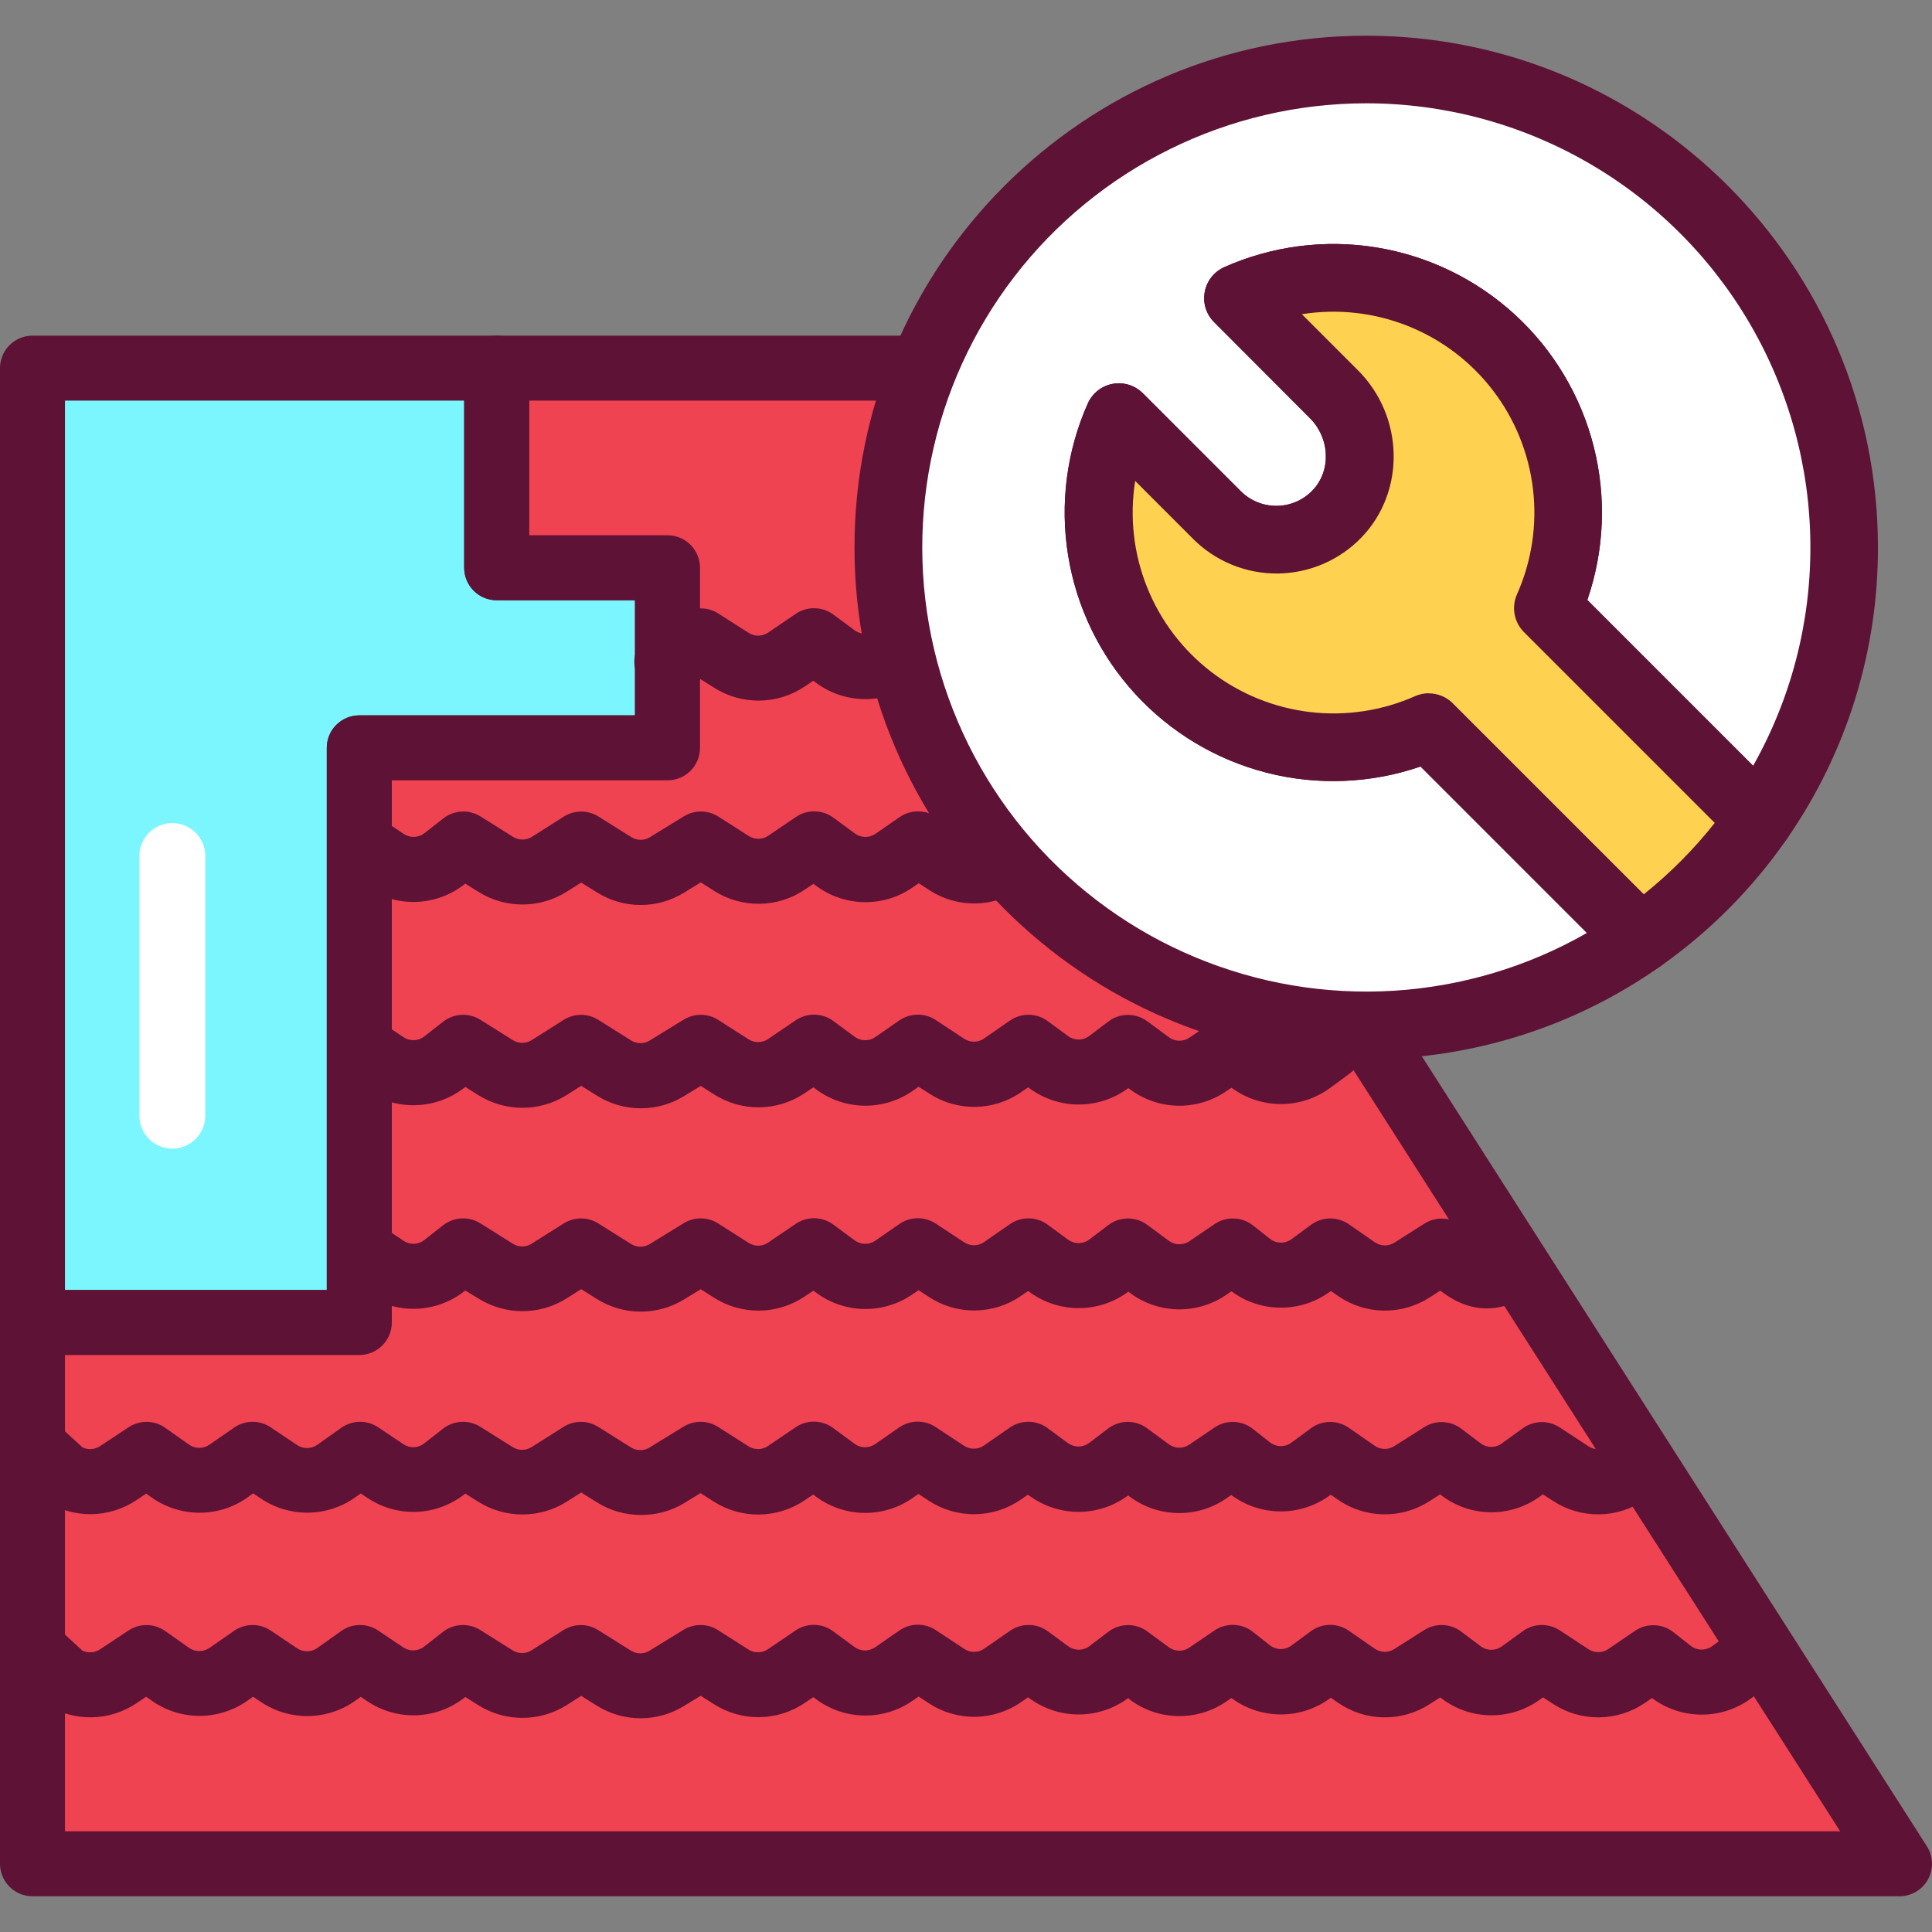
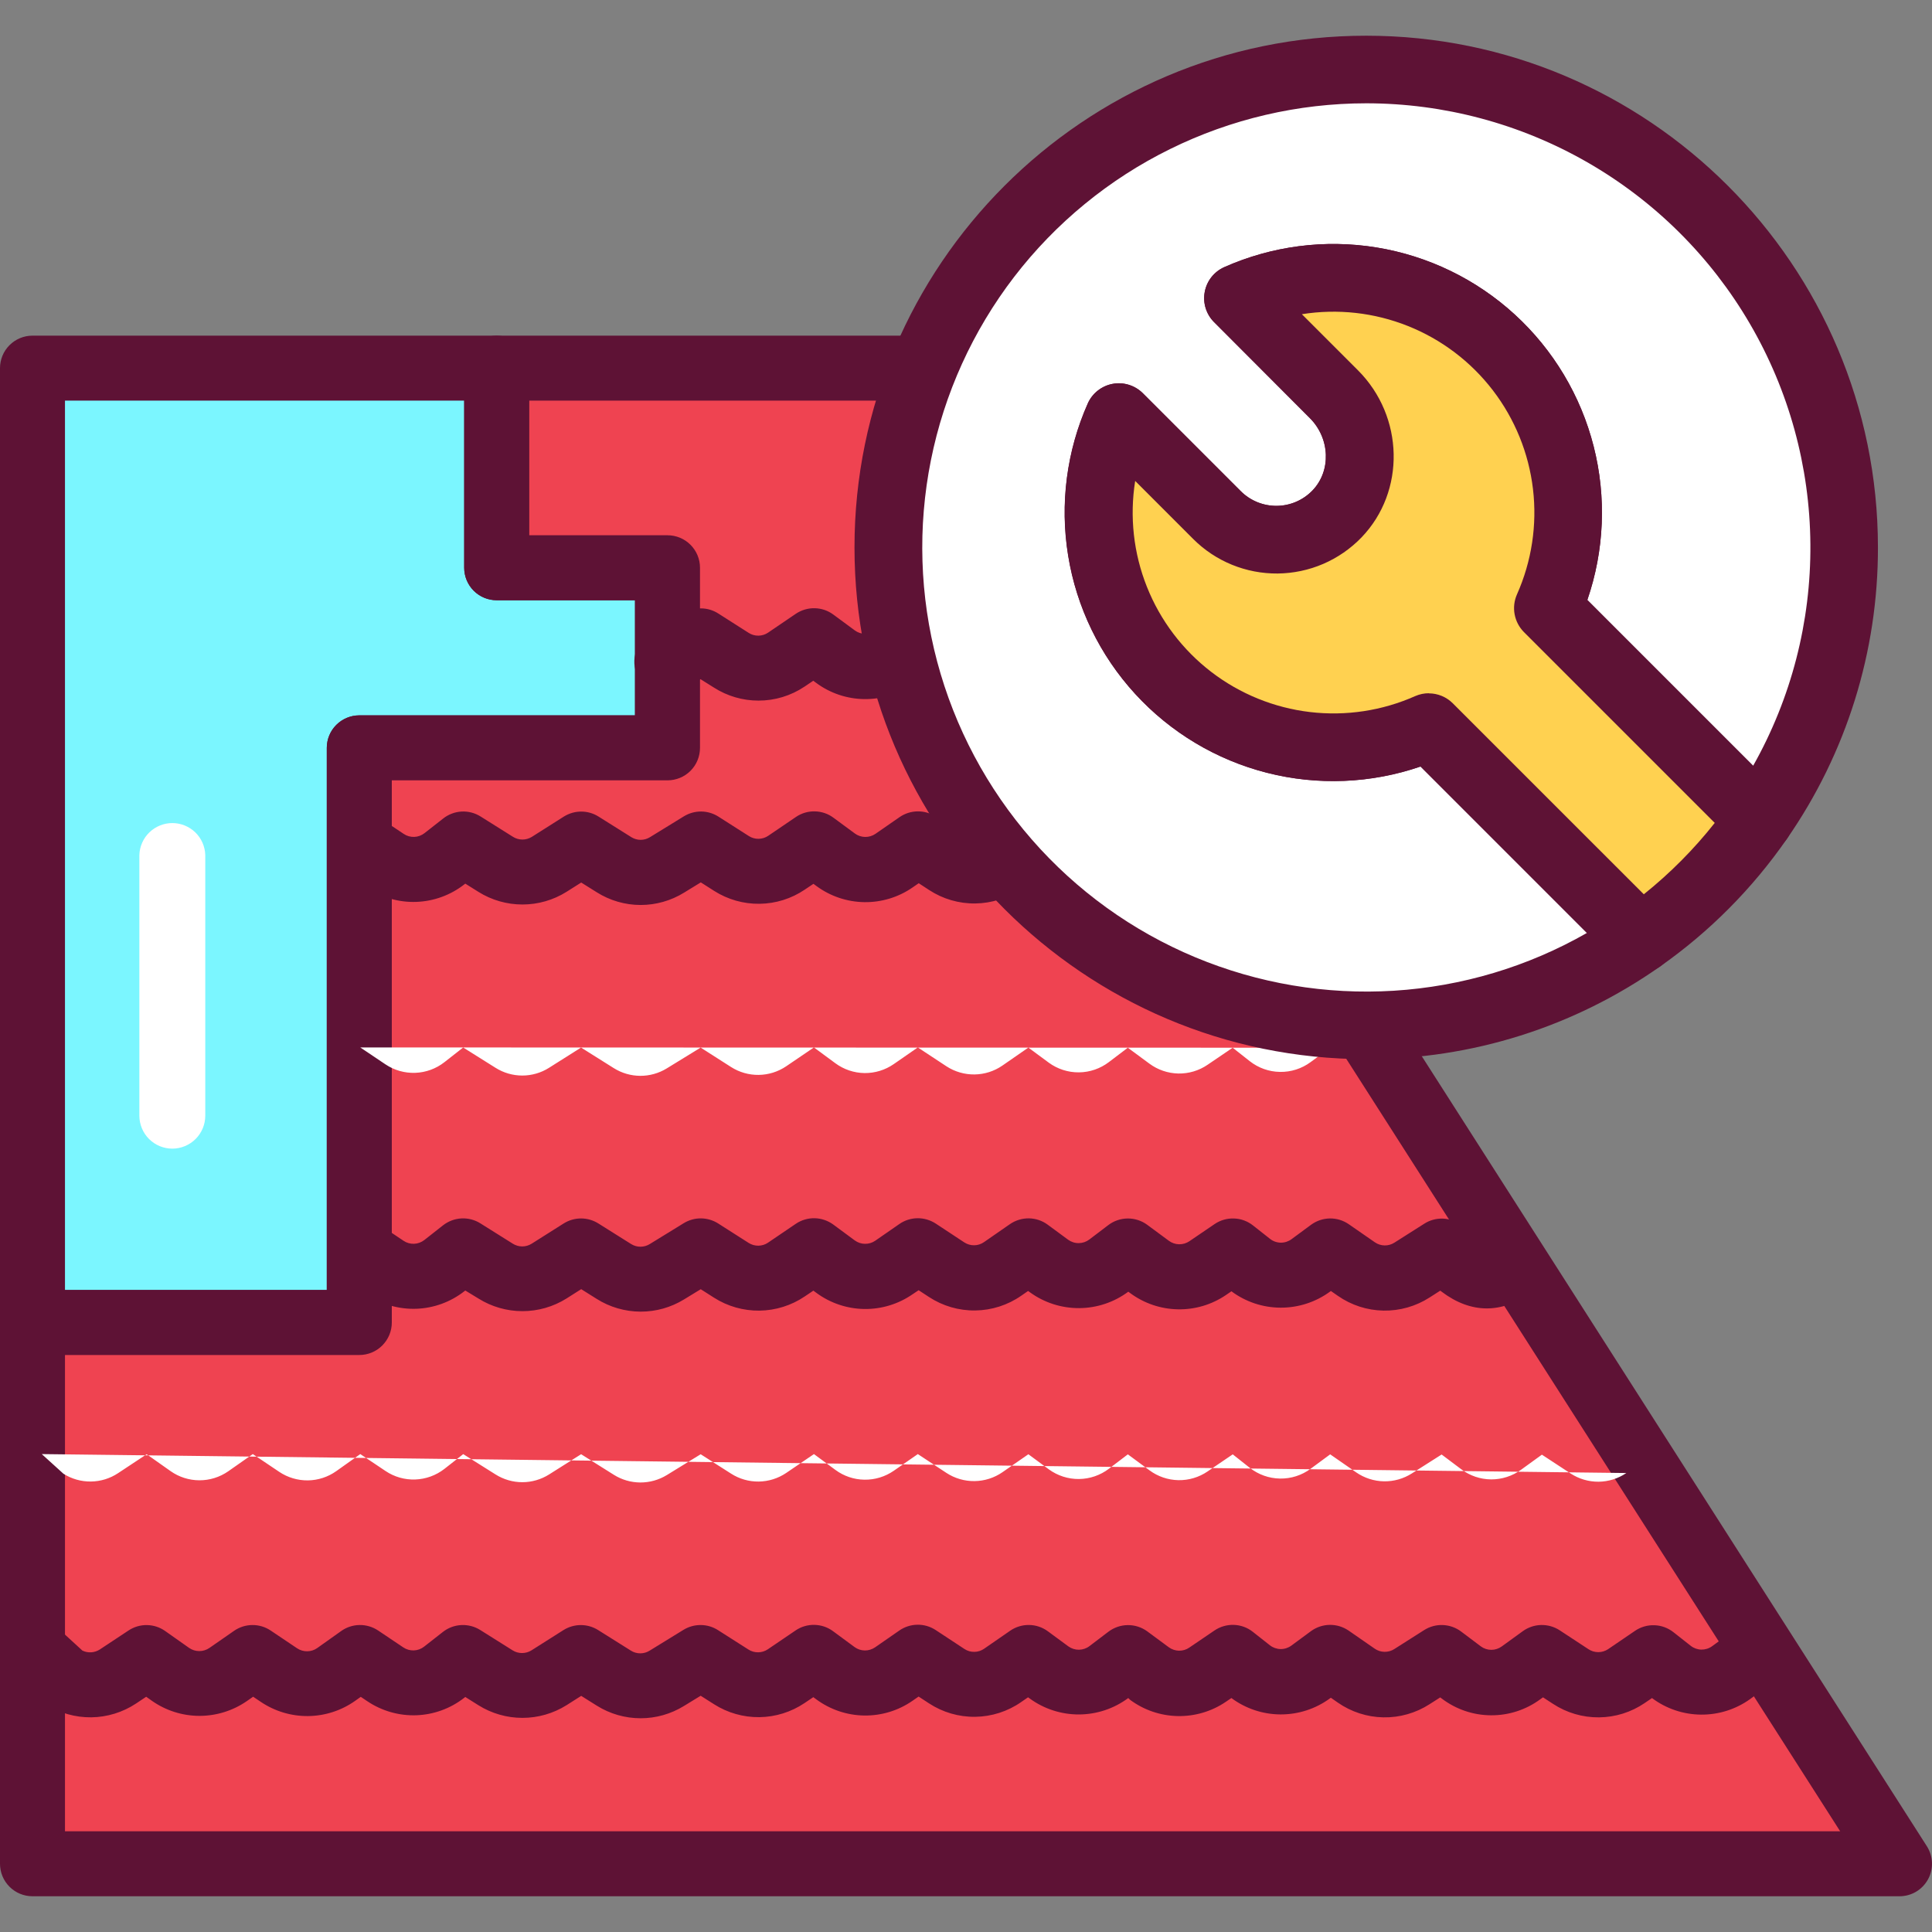
<svg xmlns="http://www.w3.org/2000/svg" width="60" height="60" viewBox="0 0 60 60" fill="none">
  <rect x="0" y="0" width="60" height="60" fill="#808080" stroke="none" />
  <path d="M11.159 23.225H20.731V17.632H15.426V11.433H1.01V41.072H11.159V23.225Z" fill="#7BF6FF" />
  <path d="M11.159 42.081H1.009C0.741 42.081 0.485 41.975 0.296 41.785C0.106 41.596 0 41.34 0 41.072V11.433C0 11.165 0.106 10.909 0.296 10.719C0.485 10.53 0.741 10.424 1.009 10.424H15.423C15.691 10.424 15.947 10.53 16.137 10.719C16.326 10.909 16.432 11.165 16.432 11.433V16.623H20.73C20.998 16.623 21.255 16.729 21.444 16.919C21.633 17.108 21.739 17.364 21.739 17.632V23.225C21.739 23.493 21.633 23.75 21.444 23.939C21.255 24.128 20.998 24.234 20.73 24.234H12.168V41.072C12.168 41.204 12.142 41.336 12.091 41.458C12.04 41.58 11.966 41.692 11.872 41.785C11.778 41.879 11.667 41.953 11.545 42.004C11.422 42.055 11.291 42.081 11.159 42.081ZM2.018 40.063H10.148V23.225C10.148 22.958 10.255 22.701 10.444 22.512C10.633 22.323 10.89 22.216 11.157 22.216H19.72V18.641H15.425C15.158 18.641 14.901 18.535 14.712 18.346C14.523 18.156 14.416 17.9 14.416 17.632V12.442H2.018V40.063Z" fill="#5E1235" />
  <path d="M58.992 57.881L43.344 33.408L29.294 11.433H15.426V17.632H20.731V23.225H11.159V41.072H1.01V57.881H58.992Z" fill="#EF4351" />
  <path d="M58.991 58.89H1.009C0.741 58.89 0.485 58.784 0.296 58.595C0.106 58.406 0 58.149 0 57.881V41.072C0 40.804 0.106 40.548 0.296 40.358C0.485 40.169 0.741 40.063 1.009 40.063H10.15V23.225C10.15 22.958 10.256 22.701 10.445 22.512C10.634 22.323 10.891 22.216 11.159 22.216H19.721V18.641H15.425C15.158 18.641 14.901 18.535 14.712 18.346C14.523 18.156 14.416 17.9 14.416 17.632V11.433C14.416 11.165 14.523 10.909 14.712 10.719C14.901 10.53 15.158 10.424 15.425 10.424H29.297C29.467 10.424 29.634 10.467 29.782 10.549C29.931 10.631 30.057 10.749 30.148 10.893L59.841 57.337C59.938 57.49 59.993 57.666 59.999 57.847C60.005 58.028 59.963 58.207 59.876 58.366C59.788 58.525 59.66 58.657 59.505 58.75C59.349 58.842 59.171 58.89 58.99 58.89H58.991ZM2.018 56.872H57.148L28.741 12.442H16.437V16.623H20.73C20.998 16.623 21.255 16.729 21.444 16.919C21.633 17.108 21.739 17.364 21.739 17.632V23.225C21.739 23.493 21.633 23.75 21.444 23.939C21.255 24.128 20.998 24.234 20.73 24.234H12.168V41.072C12.168 41.34 12.061 41.596 11.872 41.785C11.683 41.975 11.426 42.081 11.159 42.081H2.018V56.872Z" fill="#5E1235" />
  <path d="M1.297 51.472L1.97 52.082C2.224 52.243 2.52 52.328 2.822 52.324C3.124 52.321 3.418 52.23 3.669 52.063L4.555 51.477L5.299 52.002C5.56 52.186 5.872 52.285 6.191 52.286C6.511 52.288 6.823 52.19 7.086 52.008L7.851 51.472L8.671 52.023C8.934 52.2 9.245 52.293 9.561 52.289C9.878 52.285 10.186 52.184 10.444 52.001L11.189 51.472L11.974 51.998C12.246 52.181 12.569 52.273 12.897 52.261C13.225 52.249 13.541 52.135 13.8 51.933L14.386 51.473L15.391 52.105C15.64 52.262 15.928 52.345 16.221 52.345C16.515 52.345 16.803 52.262 17.052 52.105L18.047 51.476L19.065 52.116C19.31 52.27 19.594 52.352 19.884 52.354C20.174 52.355 20.458 52.276 20.706 52.125L21.76 51.477L22.706 52.081C22.962 52.244 23.26 52.329 23.564 52.325C23.868 52.321 24.164 52.228 24.416 52.058L25.278 51.472L25.944 51.963C26.205 52.156 26.521 52.263 26.846 52.267C27.171 52.272 27.489 52.175 27.757 51.99L28.504 51.472L29.394 52.058C29.653 52.227 29.957 52.315 30.266 52.311C30.576 52.307 30.877 52.211 31.132 52.035L31.937 51.477L32.573 51.946C32.847 52.146 33.179 52.251 33.518 52.245C33.857 52.239 34.186 52.123 34.453 51.914L35.039 51.469L35.712 51.966C35.972 52.157 36.285 52.264 36.608 52.27C36.93 52.276 37.247 52.182 37.514 52.001L38.297 51.469L38.825 51.886C39.093 52.097 39.423 52.215 39.764 52.221C40.105 52.226 40.439 52.12 40.714 51.918L41.323 51.469L42.132 52.029C42.385 52.204 42.684 52.301 42.992 52.306C43.3 52.312 43.603 52.226 43.862 52.059L44.784 51.473L45.395 51.933C45.661 52.134 45.986 52.243 46.32 52.246C46.654 52.248 46.98 52.144 47.25 51.947L47.898 51.478L48.792 52.064C49.049 52.232 49.351 52.321 49.658 52.318C49.966 52.315 50.266 52.222 50.52 52.049L51.357 51.479L51.894 51.902C52.16 52.112 52.486 52.229 52.825 52.236C53.163 52.243 53.494 52.14 53.769 51.942L54.41 51.473" fill="white" />
  <path d="M19.896 53.362C19.413 53.362 18.939 53.226 18.53 52.968L18.05 52.667L17.593 52.957C17.183 53.214 16.709 53.35 16.225 53.35C15.741 53.35 15.267 53.214 14.857 52.957L14.45 52.701L14.418 52.726C13.993 53.059 13.472 53.249 12.932 53.269C12.392 53.288 11.859 53.136 11.41 52.835L11.204 52.697L11.028 52.822C10.602 53.123 10.095 53.287 9.573 53.294C9.051 53.3 8.54 53.148 8.107 52.858L7.861 52.693L7.663 52.831C7.229 53.13 6.715 53.289 6.189 53.288C5.663 53.286 5.15 53.123 4.719 52.821L4.54 52.694L4.229 52.902C3.815 53.177 3.33 53.327 2.833 53.333C2.336 53.338 1.848 53.2 1.428 52.933C1.38 52.903 1.334 52.868 1.291 52.829L0.618 52.22C0.42 52.04 0.301 51.789 0.288 51.521C0.275 51.254 0.369 50.992 0.549 50.794C0.728 50.596 0.98 50.477 1.247 50.464C1.514 50.451 1.776 50.544 1.974 50.724L2.56 51.261C2.646 51.302 2.741 51.321 2.836 51.314C2.932 51.307 3.023 51.276 3.103 51.224L3.989 50.638C4.158 50.525 4.358 50.465 4.562 50.468C4.766 50.471 4.964 50.535 5.13 50.653L5.874 51.178C5.967 51.242 6.076 51.276 6.189 51.276C6.301 51.276 6.411 51.242 6.504 51.178L7.269 50.647C7.436 50.531 7.634 50.468 7.837 50.467C8.04 50.465 8.239 50.525 8.408 50.639L9.228 51.19C9.321 51.251 9.43 51.284 9.542 51.282C9.653 51.281 9.762 51.246 9.853 51.181L10.596 50.653C10.763 50.534 10.962 50.469 11.166 50.466C11.371 50.463 11.572 50.523 11.742 50.636L12.527 51.163C12.623 51.227 12.737 51.259 12.852 51.255C12.968 51.251 13.079 51.21 13.17 51.139L13.756 50.68C13.92 50.552 14.119 50.478 14.326 50.468C14.533 50.457 14.739 50.511 14.914 50.621L15.92 51.253C16.007 51.308 16.109 51.337 16.213 51.337C16.316 51.337 16.418 51.308 16.506 51.253L17.5 50.623C17.662 50.522 17.848 50.468 18.038 50.468C18.229 50.468 18.415 50.522 18.576 50.623L19.595 51.263C19.681 51.318 19.782 51.346 19.884 51.346C19.986 51.346 20.087 51.318 20.174 51.263L21.228 50.615C21.39 50.516 21.575 50.465 21.765 50.467C21.954 50.468 22.139 50.523 22.298 50.625L23.244 51.228C23.334 51.286 23.439 51.316 23.546 51.314C23.653 51.313 23.758 51.28 23.846 51.22L24.709 50.634C24.881 50.517 25.086 50.457 25.294 50.462C25.503 50.466 25.705 50.535 25.872 50.659L26.538 51.15C26.63 51.218 26.741 51.255 26.856 51.257C26.97 51.258 27.082 51.224 27.177 51.159L27.924 50.641C28.09 50.524 28.288 50.46 28.491 50.457C28.694 50.454 28.893 50.513 29.062 50.625L29.952 51.211C30.043 51.271 30.15 51.302 30.259 51.3C30.369 51.299 30.475 51.265 30.564 51.202L31.37 50.645C31.542 50.525 31.748 50.462 31.958 50.465C32.168 50.467 32.372 50.536 32.541 50.66L33.178 51.129C33.274 51.198 33.389 51.235 33.508 51.234C33.626 51.232 33.741 51.193 33.835 51.121L34.421 50.676C34.593 50.545 34.803 50.472 35.02 50.469C35.237 50.466 35.449 50.533 35.625 50.66L36.298 51.157C36.39 51.224 36.501 51.261 36.614 51.264C36.728 51.266 36.84 51.233 36.934 51.168L37.717 50.636C37.894 50.516 38.105 50.455 38.32 50.462C38.534 50.47 38.741 50.545 38.909 50.679L39.438 51.096C39.533 51.17 39.649 51.211 39.769 51.213C39.889 51.215 40.007 51.177 40.104 51.106L40.713 50.657C40.882 50.533 41.086 50.465 41.296 50.462C41.506 50.459 41.712 50.522 41.885 50.641L42.693 51.201C42.782 51.263 42.888 51.297 42.996 51.299C43.105 51.301 43.212 51.271 43.303 51.212L44.225 50.626C44.398 50.515 44.602 50.459 44.808 50.467C45.014 50.475 45.212 50.545 45.377 50.669L45.988 51.129C46.082 51.199 46.197 51.237 46.315 51.237C46.432 51.237 46.547 51.199 46.642 51.129L47.289 50.66C47.455 50.539 47.654 50.471 47.859 50.466C48.063 50.461 48.265 50.518 48.437 50.63L49.331 51.217C49.421 51.277 49.527 51.309 49.636 51.309C49.744 51.309 49.85 51.277 49.94 51.217L50.777 50.647C50.955 50.526 51.166 50.465 51.38 50.473C51.595 50.48 51.801 50.556 51.97 50.689L52.507 51.112C52.601 51.186 52.716 51.227 52.835 51.23C52.955 51.232 53.072 51.196 53.169 51.126L53.81 50.657C54.027 50.501 54.298 50.437 54.563 50.48C54.828 50.523 55.065 50.669 55.221 50.887C55.378 51.104 55.442 51.375 55.399 51.64C55.356 51.904 55.21 52.141 54.992 52.298L54.351 52.767C53.906 53.086 53.37 53.255 52.823 53.249C52.275 53.244 51.743 53.064 51.304 52.735L51.078 52.889C50.659 53.175 50.165 53.33 49.658 53.334C49.151 53.339 48.653 53.193 48.229 52.914L47.919 52.712L47.833 52.774C47.39 53.1 46.852 53.275 46.301 53.27C45.751 53.267 45.216 53.084 44.777 52.752L44.728 52.714L44.396 52.926C43.969 53.201 43.471 53.343 42.963 53.334C42.456 53.325 41.963 53.165 41.546 52.875L41.331 52.725L41.301 52.746C40.857 53.071 40.32 53.245 39.769 53.243C39.219 53.241 38.683 53.062 38.242 52.734L38.07 52.851C37.63 53.15 37.109 53.304 36.577 53.294C36.045 53.284 35.53 53.109 35.102 52.794L35.039 52.734C34.598 53.062 34.064 53.241 33.514 53.244C32.965 53.247 32.428 53.075 31.984 52.752L31.927 52.711L31.713 52.859C31.294 53.151 30.797 53.31 30.287 53.317C29.776 53.324 29.276 53.178 28.849 52.898L28.528 52.688L28.338 52.82C27.898 53.125 27.373 53.285 26.837 53.277C26.302 53.269 25.782 53.093 25.351 52.775L25.258 52.707L24.986 52.89C24.572 53.169 24.085 53.321 23.586 53.328C23.086 53.334 22.595 53.195 22.174 52.926L21.76 52.663L21.24 52.981C20.836 53.23 20.37 53.362 19.896 53.362Z" fill="#5E1235" />
  <path d="M1.297 45.158L1.97 45.768C2.224 45.929 2.52 46.014 2.822 46.01C3.124 46.007 3.418 45.916 3.669 45.749L4.555 45.163L5.299 45.688C5.56 45.872 5.872 45.971 6.191 45.972C6.511 45.973 6.823 45.876 7.086 45.694L7.851 45.158L8.671 45.709C8.934 45.886 9.245 45.978 9.561 45.975C9.878 45.971 10.186 45.87 10.444 45.687L11.189 45.158L11.974 45.684C12.246 45.867 12.569 45.959 12.897 45.947C13.225 45.935 13.541 45.82 13.8 45.619L14.386 45.159L15.391 45.791C15.64 45.947 15.928 46.031 16.221 46.031C16.515 46.031 16.803 45.947 17.052 45.791L18.047 45.162L19.065 45.802C19.31 45.956 19.594 46.038 19.884 46.04C20.174 46.041 20.458 45.962 20.706 45.811L21.76 45.163L22.706 45.766C22.962 45.93 23.26 46.015 23.564 46.011C23.868 46.007 24.164 45.914 24.416 45.744L25.278 45.158L25.944 45.649C26.205 45.842 26.521 45.949 26.846 45.953C27.171 45.958 27.489 45.861 27.757 45.676L28.504 45.158L29.394 45.744C29.653 45.913 29.957 46.001 30.266 45.997C30.576 45.993 30.877 45.897 31.132 45.721L31.937 45.163L32.573 45.632C32.845 45.83 33.173 45.936 33.51 45.932C33.846 45.928 34.172 45.816 34.44 45.612L35.026 45.166L35.7 45.663C35.959 45.855 36.272 45.961 36.595 45.968C36.917 45.974 37.234 45.88 37.501 45.698L38.284 45.166L38.812 45.584C39.08 45.795 39.41 45.913 39.751 45.918C40.093 45.924 40.426 45.818 40.701 45.615L41.31 45.166L42.119 45.727C42.372 45.902 42.672 45.998 42.979 46.004C43.287 46.009 43.59 45.923 43.849 45.757L44.771 45.171L45.382 45.63C45.648 45.831 45.973 45.941 46.307 45.944C46.641 45.946 46.967 45.841 47.237 45.645L47.885 45.176L48.779 45.762C49.036 45.93 49.338 46.018 49.645 46.016C49.953 46.013 50.253 45.919 50.507 45.746" fill="white" />
-   <path d="M19.895 47.048C19.412 47.047 18.939 46.91 18.53 46.651L18.05 46.35L17.593 46.64C17.183 46.897 16.709 47.033 16.225 47.033C15.741 47.033 15.267 46.897 14.856 46.64L14.45 46.384L14.418 46.409C13.992 46.742 13.472 46.932 12.932 46.952C12.391 46.971 11.859 46.819 11.41 46.518L11.204 46.38L11.028 46.505C10.602 46.806 10.094 46.971 9.573 46.977C9.051 46.983 8.54 46.832 8.106 46.541L7.86 46.376L7.662 46.523C7.229 46.822 6.715 46.981 6.189 46.979C5.663 46.977 5.149 46.814 4.719 46.512L4.539 46.386L4.229 46.593C3.815 46.868 3.33 47.018 2.834 47.024C2.337 47.029 1.849 46.891 1.429 46.625C1.38 46.594 1.335 46.559 1.292 46.52L0.619 45.911C0.521 45.822 0.441 45.714 0.384 45.594C0.328 45.475 0.295 45.345 0.288 45.212C0.282 45.08 0.301 44.947 0.346 44.822C0.391 44.697 0.459 44.583 0.548 44.484C0.637 44.386 0.745 44.306 0.865 44.249C0.985 44.192 1.115 44.16 1.247 44.153C1.38 44.147 1.512 44.166 1.637 44.211C1.762 44.255 1.877 44.324 1.975 44.413L2.561 44.95C2.647 44.991 2.742 45.01 2.837 45.003C2.932 44.996 3.024 44.965 3.104 44.913L3.99 44.327C4.159 44.214 4.359 44.154 4.563 44.157C4.766 44.16 4.965 44.224 5.131 44.342L5.875 44.867C5.967 44.931 6.077 44.965 6.19 44.965C6.302 44.965 6.412 44.931 6.504 44.867L7.27 44.336C7.437 44.22 7.635 44.157 7.838 44.156C8.041 44.154 8.24 44.214 8.409 44.328L9.229 44.879C9.322 44.94 9.431 44.973 9.543 44.971C9.654 44.97 9.763 44.935 9.854 44.87L10.598 44.342C10.765 44.223 10.964 44.158 11.168 44.155C11.373 44.152 11.574 44.212 11.744 44.325L12.529 44.852C12.625 44.916 12.739 44.949 12.855 44.944C12.97 44.94 13.081 44.9 13.172 44.828L13.758 44.369C13.922 44.241 14.121 44.167 14.328 44.157C14.535 44.146 14.741 44.2 14.916 44.31L15.922 44.942C16.009 44.997 16.111 45.026 16.215 45.026C16.318 45.026 16.42 44.997 16.508 44.942L17.503 44.312C17.664 44.211 17.85 44.157 18.04 44.157C18.231 44.157 18.417 44.211 18.578 44.312L19.597 44.952C19.683 45.007 19.784 45.035 19.886 45.035C19.988 45.035 20.089 45.007 20.175 44.952L21.23 44.304C21.392 44.205 21.577 44.154 21.767 44.156C21.956 44.157 22.141 44.212 22.3 44.314L23.246 44.917C23.336 44.975 23.441 45.004 23.548 45.003C23.655 45.002 23.759 44.969 23.848 44.909L24.711 44.323C24.884 44.206 25.088 44.146 25.296 44.151C25.505 44.155 25.707 44.224 25.874 44.348L26.54 44.839C26.632 44.907 26.743 44.944 26.858 44.946C26.972 44.948 27.085 44.913 27.179 44.848L27.926 44.33C28.091 44.216 28.287 44.153 28.487 44.151C28.688 44.148 28.884 44.205 29.052 44.315L29.942 44.901C30.033 44.961 30.14 44.992 30.25 44.99C30.359 44.989 30.465 44.955 30.555 44.893L31.36 44.335C31.532 44.215 31.738 44.152 31.948 44.155C32.158 44.157 32.362 44.226 32.532 44.35L33.168 44.819C33.264 44.888 33.38 44.925 33.498 44.924C33.616 44.922 33.731 44.883 33.825 44.812L34.411 44.366C34.585 44.233 34.797 44.16 35.016 44.158C35.235 44.157 35.448 44.226 35.624 44.356L36.298 44.853C36.39 44.92 36.5 44.958 36.614 44.96C36.727 44.962 36.839 44.929 36.933 44.866L37.716 44.334C37.894 44.213 38.105 44.152 38.32 44.159C38.534 44.167 38.741 44.243 38.909 44.376L39.438 44.793C39.532 44.867 39.648 44.909 39.769 44.911C39.889 44.913 40.006 44.876 40.103 44.805L40.713 44.356C40.882 44.231 41.086 44.163 41.296 44.16C41.506 44.157 41.712 44.22 41.885 44.339L42.693 44.9C42.782 44.962 42.888 44.996 42.996 44.998C43.105 44.999 43.211 44.969 43.303 44.91L44.225 44.324C44.398 44.213 44.602 44.157 44.807 44.165C45.014 44.173 45.212 44.243 45.377 44.367L45.987 44.827C46.082 44.898 46.196 44.936 46.314 44.936C46.432 44.936 46.547 44.898 46.641 44.827L47.289 44.358C47.455 44.237 47.653 44.17 47.858 44.164C48.063 44.159 48.265 44.217 48.437 44.329L49.331 44.915C49.421 44.975 49.527 45.008 49.635 45.008C49.744 45.008 49.85 44.975 49.94 44.915C50.161 44.768 50.431 44.715 50.692 44.767C50.952 44.818 51.182 44.97 51.331 45.189C51.48 45.409 51.537 45.678 51.489 45.939C51.441 46.2 51.292 46.432 51.074 46.584C50.656 46.87 50.161 47.025 49.654 47.029C49.147 47.034 48.65 46.888 48.225 46.609L47.915 46.407L47.83 46.469C47.386 46.795 46.848 46.969 46.298 46.965C45.747 46.961 45.212 46.779 44.773 46.447L44.724 46.409L44.392 46.621C43.966 46.896 43.467 47.038 42.959 47.029C42.452 47.019 41.959 46.86 41.542 46.569L41.327 46.419L41.297 46.441C40.853 46.766 40.316 46.94 39.766 46.938C39.215 46.936 38.68 46.757 38.238 46.429L38.067 46.546C37.627 46.845 37.105 47 36.573 46.989C36.042 46.979 35.526 46.804 35.098 46.489L35.035 46.442C34.594 46.77 34.06 46.949 33.51 46.952C32.961 46.955 32.424 46.782 31.98 46.459L31.924 46.418L31.708 46.567C31.289 46.859 30.792 47.018 30.282 47.025C29.771 47.032 29.271 46.886 28.844 46.606L28.523 46.396L28.333 46.527C27.893 46.833 27.368 46.992 26.832 46.984C26.297 46.977 25.777 46.801 25.346 46.483L25.253 46.415L24.981 46.598C24.567 46.877 24.08 47.029 23.581 47.035C23.081 47.042 22.59 46.902 22.169 46.634L21.755 46.37L21.235 46.689C20.83 46.929 20.366 47.053 19.895 47.048Z" fill="#5E1235" />
  <path d="M11.188 38.844L11.973 39.37C12.245 39.553 12.568 39.645 12.896 39.633C13.224 39.621 13.54 39.506 13.798 39.304L14.384 38.845L15.39 39.477C15.639 39.633 15.926 39.716 16.22 39.716C16.514 39.716 16.802 39.633 17.05 39.477L18.045 38.847L19.064 39.487C19.309 39.641 19.593 39.724 19.883 39.725C20.172 39.727 20.457 39.648 20.704 39.496L21.759 38.848L22.705 39.452C22.961 39.615 23.259 39.7 23.563 39.696C23.867 39.692 24.163 39.6 24.415 39.43L25.277 38.844L25.943 39.335C26.204 39.528 26.52 39.634 26.845 39.639C27.17 39.644 27.488 39.547 27.756 39.362L28.503 38.844L29.393 39.43C29.652 39.599 29.956 39.687 30.265 39.683C30.575 39.678 30.876 39.582 31.131 39.406L31.936 38.848L32.572 39.317C32.843 39.516 33.172 39.621 33.509 39.618C33.845 39.614 34.171 39.502 34.439 39.297L35.025 38.852L35.698 39.349C35.958 39.54 36.271 39.647 36.593 39.653C36.916 39.659 37.233 39.565 37.5 39.384L38.282 38.852L38.811 39.269C39.079 39.48 39.409 39.598 39.75 39.604C40.091 39.609 40.425 39.503 40.7 39.301L41.309 38.852L42.118 39.412C42.371 39.587 42.67 39.684 42.978 39.689C43.286 39.695 43.589 39.609 43.848 39.443L44.77 38.857L45.38 39.316C45.929 39.728 46.393 39.734 46.947 39.33" fill="white" />
  <path d="M19.896 40.734C19.413 40.733 18.939 40.596 18.531 40.338L18.05 40.036L17.593 40.326C17.183 40.583 16.709 40.719 16.225 40.719C15.741 40.719 15.267 40.583 14.857 40.326L14.45 40.078L14.419 40.102C13.993 40.435 13.473 40.625 12.932 40.645C12.392 40.664 11.859 40.513 11.411 40.211L10.625 39.685C10.515 39.611 10.421 39.517 10.347 39.406C10.274 39.296 10.223 39.172 10.197 39.042C10.171 38.912 10.171 38.779 10.197 38.649C10.223 38.519 10.275 38.395 10.348 38.285C10.497 38.063 10.728 37.909 10.991 37.857C11.121 37.831 11.255 37.831 11.384 37.857C11.514 37.883 11.638 37.934 11.748 38.008L12.533 38.534C12.629 38.599 12.743 38.631 12.859 38.627C12.974 38.623 13.085 38.582 13.177 38.511L13.762 38.051C13.926 37.924 14.125 37.85 14.332 37.839C14.539 37.829 14.745 37.882 14.92 37.993L15.926 38.624C16.014 38.679 16.115 38.709 16.219 38.709C16.322 38.709 16.424 38.679 16.512 38.624L17.507 37.995C17.668 37.894 17.854 37.84 18.045 37.84C18.235 37.84 18.421 37.894 18.582 37.995L19.601 38.635C19.688 38.689 19.788 38.718 19.89 38.718C19.993 38.718 20.093 38.689 20.18 38.635L21.234 37.987C21.396 37.888 21.581 37.836 21.771 37.838C21.96 37.84 22.145 37.895 22.304 37.996L23.25 38.6C23.34 38.657 23.445 38.687 23.552 38.686C23.66 38.684 23.764 38.652 23.852 38.592L24.715 38.006C24.888 37.889 25.092 37.829 25.301 37.833C25.509 37.838 25.711 37.907 25.879 38.03L26.544 38.521C26.636 38.589 26.747 38.627 26.862 38.628C26.977 38.63 27.089 38.596 27.183 38.531L27.93 38.013C28.095 37.898 28.291 37.836 28.491 37.833C28.692 37.831 28.889 37.888 29.057 37.997L29.946 38.583C30.037 38.643 30.145 38.675 30.254 38.673C30.363 38.672 30.469 38.638 30.559 38.575L31.364 38.017C31.537 37.898 31.742 37.835 31.953 37.837C32.163 37.84 32.367 37.908 32.536 38.033L33.172 38.501C33.268 38.571 33.384 38.608 33.502 38.606C33.621 38.605 33.735 38.566 33.83 38.494L34.416 38.049C34.589 37.916 34.802 37.843 35.02 37.841C35.239 37.839 35.453 37.908 35.629 38.038L36.302 38.535C36.394 38.603 36.504 38.64 36.618 38.642C36.732 38.644 36.843 38.611 36.938 38.547L37.72 38.015C37.898 37.894 38.109 37.833 38.324 37.841C38.538 37.848 38.745 37.924 38.913 38.057L39.442 38.474C39.536 38.549 39.653 38.59 39.773 38.592C39.893 38.594 40.011 38.556 40.108 38.485L40.717 38.036C40.886 37.912 41.09 37.843 41.3 37.84C41.51 37.837 41.716 37.9 41.889 38.02L42.697 38.58C42.786 38.642 42.892 38.676 43 38.678C43.109 38.68 43.215 38.649 43.307 38.59L44.229 38.005C44.402 37.893 44.606 37.838 44.812 37.845C45.018 37.853 45.216 37.924 45.381 38.048L45.992 38.507C46.047 38.553 46.109 38.59 46.175 38.616C46.241 38.591 46.302 38.556 46.357 38.512C46.573 38.357 46.842 38.293 47.105 38.335C47.368 38.377 47.604 38.522 47.761 38.737C47.917 38.952 47.983 39.22 47.943 39.483C47.903 39.747 47.76 39.983 47.547 40.142C46.637 40.805 45.68 40.798 44.779 40.12L44.729 40.082L44.398 40.294C43.971 40.569 43.472 40.711 42.965 40.702C42.457 40.693 41.964 40.533 41.548 40.243L41.332 40.093L41.303 40.114C40.858 40.439 40.322 40.613 39.771 40.611C39.22 40.609 38.685 40.431 38.243 40.102L38.072 40.219C37.632 40.518 37.11 40.673 36.579 40.662C36.047 40.652 35.532 40.477 35.104 40.162L35.04 40.115C34.599 40.443 34.065 40.622 33.516 40.625C32.966 40.628 32.43 40.456 31.985 40.133L31.929 40.092L31.715 40.24C31.296 40.532 30.799 40.691 30.288 40.698C29.778 40.705 29.277 40.559 28.85 40.279L28.529 40.069L28.34 40.195C27.899 40.5 27.374 40.66 26.839 40.652C26.303 40.644 25.783 40.468 25.352 40.15L25.26 40.082L24.988 40.265C24.574 40.544 24.087 40.696 23.587 40.703C23.087 40.709 22.597 40.57 22.175 40.301L21.762 40.038L21.241 40.356C20.837 40.604 20.371 40.735 19.896 40.734Z" fill="#5E1235" />
  <path d="M11.188 32.529L11.973 33.056C12.245 33.238 12.568 33.33 12.896 33.318C13.224 33.306 13.54 33.191 13.798 32.99L14.384 32.531L15.39 33.162C15.639 33.319 15.926 33.402 16.22 33.402C16.514 33.402 16.802 33.319 17.05 33.162L18.045 32.533L19.064 33.173C19.309 33.327 19.593 33.409 19.883 33.411C20.172 33.412 20.457 33.333 20.704 33.182L21.759 32.534L22.705 33.138C22.961 33.301 23.259 33.386 23.563 33.382C23.867 33.378 24.163 33.285 24.415 33.115L25.277 32.529L25.943 33.02C26.204 33.213 26.52 33.32 26.845 33.325C27.17 33.329 27.488 33.232 27.756 33.047L28.503 32.529L29.393 33.115C29.652 33.284 29.956 33.372 30.265 33.368C30.575 33.364 30.876 33.268 31.131 33.092L31.936 32.534L32.572 33.003C32.843 33.201 33.172 33.307 33.509 33.303C33.845 33.3 34.171 33.187 34.439 32.983L35.025 32.538L35.698 33.034C35.958 33.226 36.271 33.332 36.593 33.339C36.916 33.345 37.233 33.251 37.5 33.069L38.282 32.538L38.811 32.955C39.079 33.166 39.409 33.284 39.75 33.289C40.091 33.295 40.425 33.189 40.7 32.986L41.309 32.538" fill="white" />
-   <path d="M19.896 34.419C19.413 34.418 18.939 34.281 18.531 34.022L18.05 33.721L17.593 34.011C17.183 34.267 16.709 34.404 16.225 34.404C15.741 34.404 15.267 34.267 14.857 34.011L14.45 33.755L14.419 33.78C13.993 34.113 13.473 34.303 12.932 34.322C12.392 34.342 11.859 34.19 11.411 33.889L10.625 33.363C10.515 33.289 10.421 33.194 10.347 33.084C10.274 32.974 10.223 32.85 10.197 32.72C10.171 32.59 10.171 32.456 10.197 32.327C10.223 32.197 10.275 32.073 10.348 31.963C10.422 31.853 10.517 31.758 10.627 31.685C10.737 31.611 10.861 31.56 10.991 31.534C11.121 31.509 11.255 31.509 11.384 31.535C11.514 31.561 11.638 31.612 11.748 31.686L12.533 32.212C12.629 32.276 12.743 32.309 12.859 32.304C12.974 32.3 13.085 32.26 13.177 32.188L13.762 31.729C13.926 31.602 14.125 31.527 14.332 31.517C14.539 31.506 14.745 31.56 14.92 31.671L15.926 32.302C16.014 32.357 16.115 32.386 16.219 32.386C16.322 32.386 16.424 32.357 16.512 32.302L17.507 31.673C17.668 31.571 17.854 31.517 18.045 31.517C18.235 31.517 18.421 31.571 18.582 31.673L19.601 32.313C19.688 32.367 19.788 32.396 19.89 32.396C19.993 32.396 20.093 32.367 20.18 32.313L21.234 31.665C21.396 31.566 21.581 31.514 21.771 31.516C21.96 31.517 22.145 31.572 22.304 31.674L23.25 32.278C23.34 32.335 23.445 32.365 23.552 32.363C23.659 32.362 23.764 32.329 23.852 32.269L24.715 31.683C24.888 31.567 25.092 31.507 25.301 31.511C25.509 31.515 25.711 31.584 25.879 31.708L26.544 32.199C26.636 32.267 26.747 32.305 26.862 32.306C26.977 32.308 27.089 32.274 27.183 32.208L27.93 31.69C28.095 31.576 28.291 31.514 28.491 31.511C28.692 31.508 28.889 31.566 29.057 31.675L29.946 32.261C30.037 32.321 30.145 32.352 30.254 32.351C30.363 32.349 30.469 32.315 30.559 32.253L31.364 31.695C31.537 31.575 31.742 31.512 31.953 31.515C32.163 31.518 32.367 31.586 32.536 31.71L33.172 32.179C33.268 32.249 33.384 32.285 33.502 32.284C33.621 32.283 33.735 32.244 33.83 32.172L34.416 31.727C34.589 31.594 34.802 31.521 35.02 31.519C35.239 31.517 35.453 31.586 35.629 31.716L36.302 32.213C36.394 32.281 36.504 32.318 36.618 32.321C36.732 32.323 36.843 32.29 36.938 32.226L37.72 31.694C37.898 31.573 38.109 31.512 38.324 31.52C38.538 31.527 38.745 31.603 38.913 31.736L39.442 32.153C39.536 32.228 39.652 32.269 39.773 32.271C39.893 32.273 40.011 32.236 40.108 32.165L40.717 31.716C40.932 31.558 41.202 31.491 41.467 31.531C41.731 31.571 41.969 31.715 42.128 31.931C42.286 32.146 42.353 32.416 42.313 32.681C42.273 32.945 42.129 33.183 41.913 33.342L41.304 33.79C40.859 34.115 40.323 34.29 39.772 34.288C39.221 34.285 38.686 34.107 38.244 33.779L38.073 33.896C37.633 34.195 37.111 34.349 36.58 34.339C36.048 34.329 35.533 34.154 35.105 33.838L35.041 33.792C34.601 34.12 34.066 34.298 33.517 34.302C32.967 34.305 32.431 34.132 31.986 33.809L31.93 33.768L31.715 33.917C31.295 34.208 30.799 34.368 30.288 34.375C29.778 34.382 29.277 34.236 28.85 33.956L28.529 33.749L28.34 33.881C27.899 34.186 27.375 34.346 26.839 34.338C26.303 34.33 25.783 34.154 25.352 33.836L25.26 33.768L24.988 33.951C24.574 34.23 24.087 34.382 23.587 34.389C23.087 34.395 22.597 34.256 22.175 33.987L21.762 33.724L21.241 34.042C20.837 34.29 20.371 34.42 19.896 34.419Z" fill="#5E1235" />
  <path d="M11.188 26.216L11.973 26.742C12.245 26.925 12.568 27.017 12.896 27.005C13.224 26.993 13.54 26.878 13.798 26.676L14.384 26.217L15.39 26.849C15.639 27.005 15.926 27.088 16.22 27.088C16.514 27.088 16.802 27.005 17.05 26.849L18.045 26.219L19.064 26.859C19.309 27.013 19.593 27.096 19.883 27.097C20.172 27.099 20.457 27.02 20.704 26.869L21.759 26.221L22.705 26.824C22.961 26.987 23.259 27.072 23.563 27.068C23.867 27.064 24.163 26.972 24.415 26.802L25.277 26.216L25.943 26.707C26.204 26.9 26.52 27.006 26.845 27.011C27.17 27.016 27.488 26.919 27.756 26.734L28.503 26.216L29.393 26.802C29.652 26.971 29.956 27.059 30.265 27.055C30.575 27.051 30.876 26.954 31.131 26.778L31.936 26.221L32.572 26.689C32.843 26.888 33.172 26.993 33.509 26.99C33.845 26.986 34.171 26.874 34.439 26.669L35.025 26.224L35.698 26.721C35.958 26.913 36.271 27.019 36.593 27.025C36.916 27.031 37.233 26.937 37.5 26.756L38.282 26.224" fill="white" />
  <path d="M19.896 28.105C19.413 28.105 18.939 27.967 18.531 27.709L18.05 27.408L17.593 27.697C17.183 27.954 16.709 28.09 16.225 28.09C15.741 28.09 15.267 27.954 14.857 27.697L14.45 27.442L14.419 27.466C13.993 27.799 13.473 27.989 12.932 28.009C12.392 28.029 11.859 27.877 11.411 27.575L10.625 27.049C10.403 26.9 10.249 26.669 10.197 26.407C10.145 26.144 10.199 25.872 10.348 25.649C10.497 25.427 10.728 25.273 10.991 25.221C11.253 25.169 11.526 25.223 11.748 25.372L12.539 25.898C12.635 25.963 12.749 25.995 12.865 25.991C12.98 25.987 13.091 25.946 13.182 25.875L13.768 25.416C13.932 25.288 14.131 25.214 14.338 25.203C14.545 25.193 14.751 25.247 14.926 25.357L15.932 25.989C16.02 26.044 16.121 26.073 16.225 26.073C16.328 26.073 16.43 26.044 16.518 25.989L17.512 25.359C17.674 25.258 17.86 25.204 18.05 25.204C18.241 25.204 18.427 25.258 18.588 25.359L19.607 25.999C19.694 26.053 19.794 26.082 19.896 26.082C19.998 26.082 20.099 26.053 20.186 25.999L21.24 25.351C21.402 25.252 21.587 25.201 21.777 25.202C21.966 25.204 22.151 25.259 22.31 25.36L23.256 25.964C23.346 26.022 23.451 26.052 23.558 26.05C23.665 26.049 23.77 26.016 23.858 25.956L24.721 25.37C24.893 25.253 25.098 25.193 25.306 25.198C25.515 25.202 25.717 25.271 25.884 25.395L26.55 25.886C26.642 25.953 26.753 25.991 26.868 25.992C26.982 25.994 27.095 25.96 27.189 25.895L27.936 25.377C28.101 25.263 28.297 25.2 28.497 25.198C28.698 25.195 28.895 25.252 29.062 25.362L29.952 25.948C30.043 26.008 30.151 26.039 30.26 26.037C30.369 26.036 30.475 26.002 30.565 25.939L31.37 25.382C31.543 25.262 31.748 25.199 31.958 25.202C32.168 25.204 32.372 25.273 32.542 25.397L33.178 25.866C33.274 25.935 33.39 25.972 33.508 25.971C33.626 25.969 33.741 25.93 33.836 25.859L34.422 25.413C34.595 25.28 34.807 25.207 35.026 25.205C35.245 25.203 35.458 25.273 35.634 25.403L36.305 25.898C36.396 25.966 36.507 26.003 36.62 26.005C36.734 26.007 36.846 25.974 36.94 25.91L37.723 25.378C37.832 25.303 37.956 25.251 38.085 25.224C38.215 25.197 38.349 25.196 38.479 25.221C38.609 25.246 38.733 25.296 38.844 25.369C38.955 25.441 39.05 25.535 39.125 25.645C39.199 25.754 39.252 25.878 39.279 26.007C39.306 26.137 39.307 26.271 39.282 26.401C39.257 26.531 39.207 26.655 39.134 26.766C39.062 26.877 38.968 26.972 38.858 27.047L38.075 27.579C37.636 27.877 37.114 28.032 36.582 28.022C36.05 28.012 35.535 27.837 35.107 27.521L35.044 27.475C34.603 27.803 34.069 27.982 33.519 27.985C32.969 27.988 32.433 27.815 31.989 27.492L31.933 27.451L31.717 27.6C31.298 27.891 30.801 28.051 30.291 28.058C29.78 28.065 29.28 27.919 28.853 27.639L28.532 27.429L28.342 27.56C27.902 27.865 27.377 28.025 26.841 28.017C26.305 28.009 25.786 27.834 25.355 27.516L25.262 27.448L24.99 27.63C24.576 27.91 24.089 28.062 23.589 28.068C23.09 28.075 22.599 27.935 22.178 27.667L21.764 27.403L21.244 27.722C20.839 27.972 20.372 28.105 19.896 28.105Z" fill="#5E1235" />
  <path d="M20.709 20.549L21.764 19.901L22.709 20.505C22.965 20.668 23.264 20.753 23.568 20.749C23.871 20.745 24.167 20.652 24.419 20.482L25.282 19.896L25.947 20.387C26.209 20.581 26.524 20.687 26.849 20.692C27.174 20.697 27.493 20.6 27.76 20.415L28.508 19.896L29.397 20.482C29.657 20.651 29.96 20.74 30.27 20.735C30.579 20.731 30.881 20.635 31.135 20.459L31.94 19.901L32.577 20.37C32.848 20.569 33.177 20.674 33.513 20.67C33.85 20.667 34.176 20.554 34.443 20.35L34.392 19.905" fill="white" />
  <path d="M23.554 21.758C23.065 21.758 22.586 21.618 22.174 21.355L21.756 21.093L21.236 21.412C21.123 21.481 20.997 21.528 20.866 21.548C20.735 21.569 20.602 21.564 20.473 21.533C20.344 21.502 20.223 21.446 20.115 21.368C20.008 21.29 19.917 21.192 19.848 21.079C19.779 20.966 19.732 20.84 19.712 20.709C19.691 20.578 19.696 20.445 19.727 20.316C19.758 20.187 19.814 20.065 19.892 19.958C19.97 19.851 20.068 19.76 20.181 19.691L21.236 19.043C21.397 18.944 21.583 18.892 21.772 18.894C21.962 18.895 22.146 18.95 22.306 19.052L23.252 19.655C23.342 19.713 23.447 19.743 23.554 19.741C23.661 19.74 23.765 19.707 23.854 19.647L24.716 19.061C24.889 18.945 25.094 18.884 25.302 18.889C25.511 18.893 25.712 18.962 25.88 19.086L26.546 19.577C26.638 19.645 26.749 19.683 26.864 19.684C26.978 19.686 27.09 19.652 27.184 19.586L27.932 19.068C28.097 18.954 28.292 18.892 28.493 18.889C28.694 18.886 28.89 18.943 29.058 19.053L29.948 19.639C30.039 19.699 30.146 19.73 30.255 19.729C30.365 19.727 30.471 19.693 30.561 19.631L31.366 19.073C31.538 18.953 31.744 18.89 31.954 18.893C32.164 18.896 32.368 18.964 32.538 19.088L33.174 19.557C33.245 19.609 33.328 19.643 33.415 19.655C33.473 19.427 33.61 19.225 33.801 19.087C33.992 18.948 34.226 18.881 34.461 18.897C34.697 18.913 34.919 19.011 35.09 19.174C35.261 19.337 35.369 19.555 35.396 19.789L35.447 20.234C35.468 20.408 35.443 20.584 35.374 20.745C35.306 20.906 35.197 21.047 35.058 21.153C34.617 21.488 34.08 21.672 33.526 21.678C32.972 21.684 32.431 21.512 31.983 21.186L31.927 21.145L31.711 21.294C31.292 21.585 30.796 21.745 30.285 21.752C29.775 21.758 29.274 21.612 28.847 21.332L28.526 21.123L28.336 21.254C27.896 21.559 27.371 21.719 26.836 21.711C26.3 21.703 25.78 21.528 25.349 21.209L25.257 21.141L24.985 21.324C24.561 21.608 24.063 21.759 23.554 21.758Z" fill="#5E1235" />
  <path d="M36.251 21.075C35.209 20.031 34.507 18.697 34.238 17.246C33.969 15.796 34.147 14.299 34.747 12.951L37.793 15.998C38.039 16.243 38.331 16.437 38.652 16.569C38.973 16.7 39.318 16.766 39.665 16.762C40.012 16.759 40.355 16.687 40.673 16.549C40.992 16.412 41.28 16.213 41.521 15.963C42.52 14.927 42.442 13.259 41.425 12.242L38.437 9.257C39.784 8.658 41.282 8.48 42.732 8.749C44.182 9.018 45.517 9.72 46.559 10.763C47.602 11.806 48.304 13.14 48.573 14.591C48.842 16.041 48.665 17.538 48.065 18.886L54.627 25.448C56.739 22.398 57.631 18.668 57.129 14.993C56.627 11.318 54.767 7.964 51.916 5.591C49.065 3.219 45.428 2.001 41.723 2.176C38.018 2.351 34.513 3.907 31.898 6.538C29.283 9.169 27.747 12.683 27.595 16.389C27.442 20.096 28.682 23.725 31.072 26.562C33.461 29.399 36.826 31.238 40.505 31.718C44.183 32.198 47.907 31.283 50.944 29.153L44.369 22.578C43.022 23.177 41.526 23.354 40.077 23.085C38.628 22.817 37.294 22.116 36.251 21.075Z" fill="white" />
  <path d="M42.429 32.893C33.666 32.893 26.537 25.765 26.537 17.001C26.537 8.238 33.666 1.109 42.429 1.109C51.192 1.109 58.321 8.238 58.321 17.001C58.327 20.235 57.342 23.392 55.496 26.048C55.408 26.174 55.294 26.278 55.161 26.355C55.028 26.432 54.88 26.479 54.728 26.492C54.575 26.506 54.421 26.486 54.277 26.434C54.133 26.383 54.001 26.3 53.892 26.192L47.33 19.63C47.18 19.479 47.079 19.286 47.04 19.077C47.001 18.868 47.027 18.652 47.113 18.458C47.57 17.432 47.742 16.301 47.61 15.185C47.478 14.069 47.047 13.01 46.363 12.119C45.679 11.228 44.767 10.538 43.723 10.122C42.679 9.706 41.543 9.58 40.433 9.757L42.175 11.498C43.61 12.934 43.659 15.262 42.284 16.689C41.946 17.04 41.542 17.319 41.095 17.511C40.648 17.704 40.167 17.805 39.681 17.81C39.194 17.814 38.712 17.721 38.262 17.538C37.811 17.353 37.402 17.081 37.058 16.738L35.256 14.935C35.079 16.045 35.206 17.181 35.621 18.225C36.037 19.269 36.727 20.181 37.618 20.865C38.509 21.549 39.569 21.98 40.684 22.112C41.8 22.244 42.931 22.072 43.957 21.615C44.151 21.529 44.367 21.503 44.577 21.542C44.786 21.581 44.978 21.682 45.129 21.832L51.704 28.407C51.812 28.516 51.894 28.646 51.946 28.79C51.998 28.934 52.018 29.087 52.005 29.239C51.992 29.392 51.946 29.539 51.87 29.672C51.794 29.805 51.691 29.919 51.566 30.008C48.893 31.893 45.7 32.901 42.429 32.893ZM42.429 3.208C40.316 3.209 38.231 3.695 36.336 4.63C34.44 5.564 32.785 6.922 31.497 8.597C30.21 10.273 29.325 12.222 28.91 14.294C28.495 16.366 28.562 18.506 29.105 20.548C29.649 22.59 30.654 24.48 32.044 26.072C33.433 27.664 35.17 28.915 37.12 29.729C39.07 30.543 41.181 30.899 43.29 30.768C45.4 30.636 47.45 30.023 49.284 28.973L44.118 23.806C42.581 24.334 40.924 24.402 39.349 24.001C37.775 23.6 36.352 22.748 35.255 21.55C34.158 20.352 33.434 18.859 33.174 17.256C32.913 15.652 33.127 14.008 33.788 12.523C33.858 12.369 33.964 12.233 34.098 12.129C34.232 12.024 34.389 11.954 34.556 11.923C34.722 11.892 34.894 11.901 35.057 11.951C35.219 12.001 35.367 12.089 35.488 12.208L38.535 15.255C38.681 15.401 38.856 15.517 39.048 15.595C39.24 15.674 39.445 15.713 39.653 15.711C39.86 15.709 40.064 15.666 40.255 15.584C40.445 15.502 40.617 15.383 40.761 15.234C41.347 14.626 41.311 13.616 40.679 12.984L37.699 9.999C37.58 9.878 37.492 9.73 37.442 9.568C37.392 9.406 37.383 9.234 37.414 9.067C37.444 8.9 37.515 8.743 37.62 8.609C37.724 8.476 37.86 8.369 38.014 8.299C39.499 7.638 41.144 7.424 42.748 7.685C44.352 7.946 45.844 8.67 47.043 9.767C48.241 10.865 49.093 12.289 49.493 13.864C49.893 15.438 49.825 17.096 49.296 18.632L54.445 23.782C55.629 21.683 56.242 19.31 56.223 16.9C56.205 14.491 55.556 12.128 54.34 10.047C53.125 7.966 51.386 6.24 49.296 5.04C47.206 3.84 44.839 3.209 42.429 3.208Z" fill="#5E1235" />
  <path d="M54.634 25.449L48.072 18.886C48.673 17.538 48.851 16.04 48.582 14.588C48.314 13.137 47.611 11.801 46.567 10.758C45.523 9.714 44.187 9.012 42.736 8.744C41.284 8.476 39.785 8.655 38.438 9.257L41.42 12.239C42.437 13.257 42.514 14.924 41.516 15.96C41.276 16.21 40.987 16.41 40.669 16.547C40.35 16.684 40.007 16.756 39.66 16.76C39.313 16.763 38.968 16.697 38.647 16.566C38.326 16.435 38.034 16.241 37.789 15.995L34.742 12.948C34.142 14.296 33.965 15.793 34.233 17.243C34.502 18.694 35.204 20.028 36.247 21.071C37.29 22.114 38.625 22.816 40.075 23.085C41.525 23.354 43.023 23.176 44.37 22.576L50.945 29.152C52.383 28.144 53.632 26.89 54.634 25.449Z" fill="#FFD150" />
  <path d="M50.951 30.205C50.813 30.205 50.676 30.178 50.549 30.125C50.421 30.073 50.306 29.995 50.208 29.898L44.114 23.804C42.578 24.332 40.921 24.4 39.346 23.999C37.772 23.598 36.349 22.746 35.252 21.548C34.154 20.35 33.431 18.857 33.171 17.254C32.91 15.65 33.123 14.005 33.784 12.521C33.854 12.367 33.961 12.231 34.095 12.127C34.228 12.022 34.385 11.951 34.552 11.92C34.719 11.889 34.891 11.899 35.053 11.949C35.216 11.999 35.364 12.087 35.485 12.206L38.532 15.253C38.678 15.399 38.853 15.515 39.044 15.593C39.236 15.671 39.442 15.711 39.649 15.709C39.856 15.707 40.061 15.664 40.252 15.582C40.442 15.5 40.614 15.381 40.758 15.232C41.344 14.623 41.308 13.613 40.676 12.982L37.7 9.999C37.58 9.878 37.492 9.73 37.442 9.568C37.393 9.406 37.383 9.234 37.414 9.067C37.445 8.9 37.516 8.743 37.62 8.609C37.725 8.476 37.86 8.369 38.015 8.299C39.499 7.638 41.144 7.424 42.748 7.685C44.352 7.946 45.845 8.67 47.043 9.768C48.241 10.865 49.093 12.289 49.493 13.864C49.893 15.438 49.825 17.096 49.296 18.633L55.376 24.712C55.549 24.887 55.655 25.117 55.676 25.361C55.698 25.606 55.633 25.851 55.493 26.053C54.423 27.597 53.089 28.939 51.551 30.018C51.375 30.14 51.165 30.206 50.951 30.205ZM44.374 21.533C44.653 21.533 44.919 21.644 45.116 21.84L51.05 27.773C51.865 27.12 52.605 26.376 53.253 25.556L47.328 19.631C47.178 19.48 47.077 19.288 47.038 19.078C46.999 18.869 47.025 18.654 47.111 18.459C47.568 17.433 47.74 16.302 47.608 15.187C47.476 14.071 47.045 13.011 46.361 12.12C45.677 11.229 44.765 10.539 43.721 10.123C42.677 9.707 41.541 9.581 40.431 9.758L42.172 11.499C43.608 12.935 43.657 15.263 42.282 16.691C41.944 17.041 41.54 17.32 41.093 17.513C40.646 17.705 40.165 17.806 39.679 17.811C39.192 17.815 38.71 17.723 38.26 17.539C37.809 17.355 37.4 17.083 37.056 16.739L35.254 14.936C35.077 16.046 35.203 17.183 35.619 18.226C36.035 19.27 36.725 20.182 37.616 20.866C38.507 21.55 39.567 21.981 40.682 22.113C41.798 22.245 42.929 22.073 43.955 21.616C44.087 21.559 44.23 21.529 44.374 21.529V21.533Z" fill="#5E1235" />
  <path d="M5.352 35.672C5.081 35.672 4.82 35.564 4.628 35.372C4.436 35.18 4.328 34.919 4.328 34.648V26.551C4.337 26.286 4.449 26.034 4.64 25.849C4.831 25.665 5.086 25.561 5.352 25.561C5.617 25.561 5.873 25.665 6.064 25.849C6.255 26.034 6.366 26.286 6.375 26.551V34.648C6.375 34.919 6.268 35.179 6.076 35.371C5.884 35.563 5.624 35.672 5.352 35.672Z" fill="white" />
</svg>